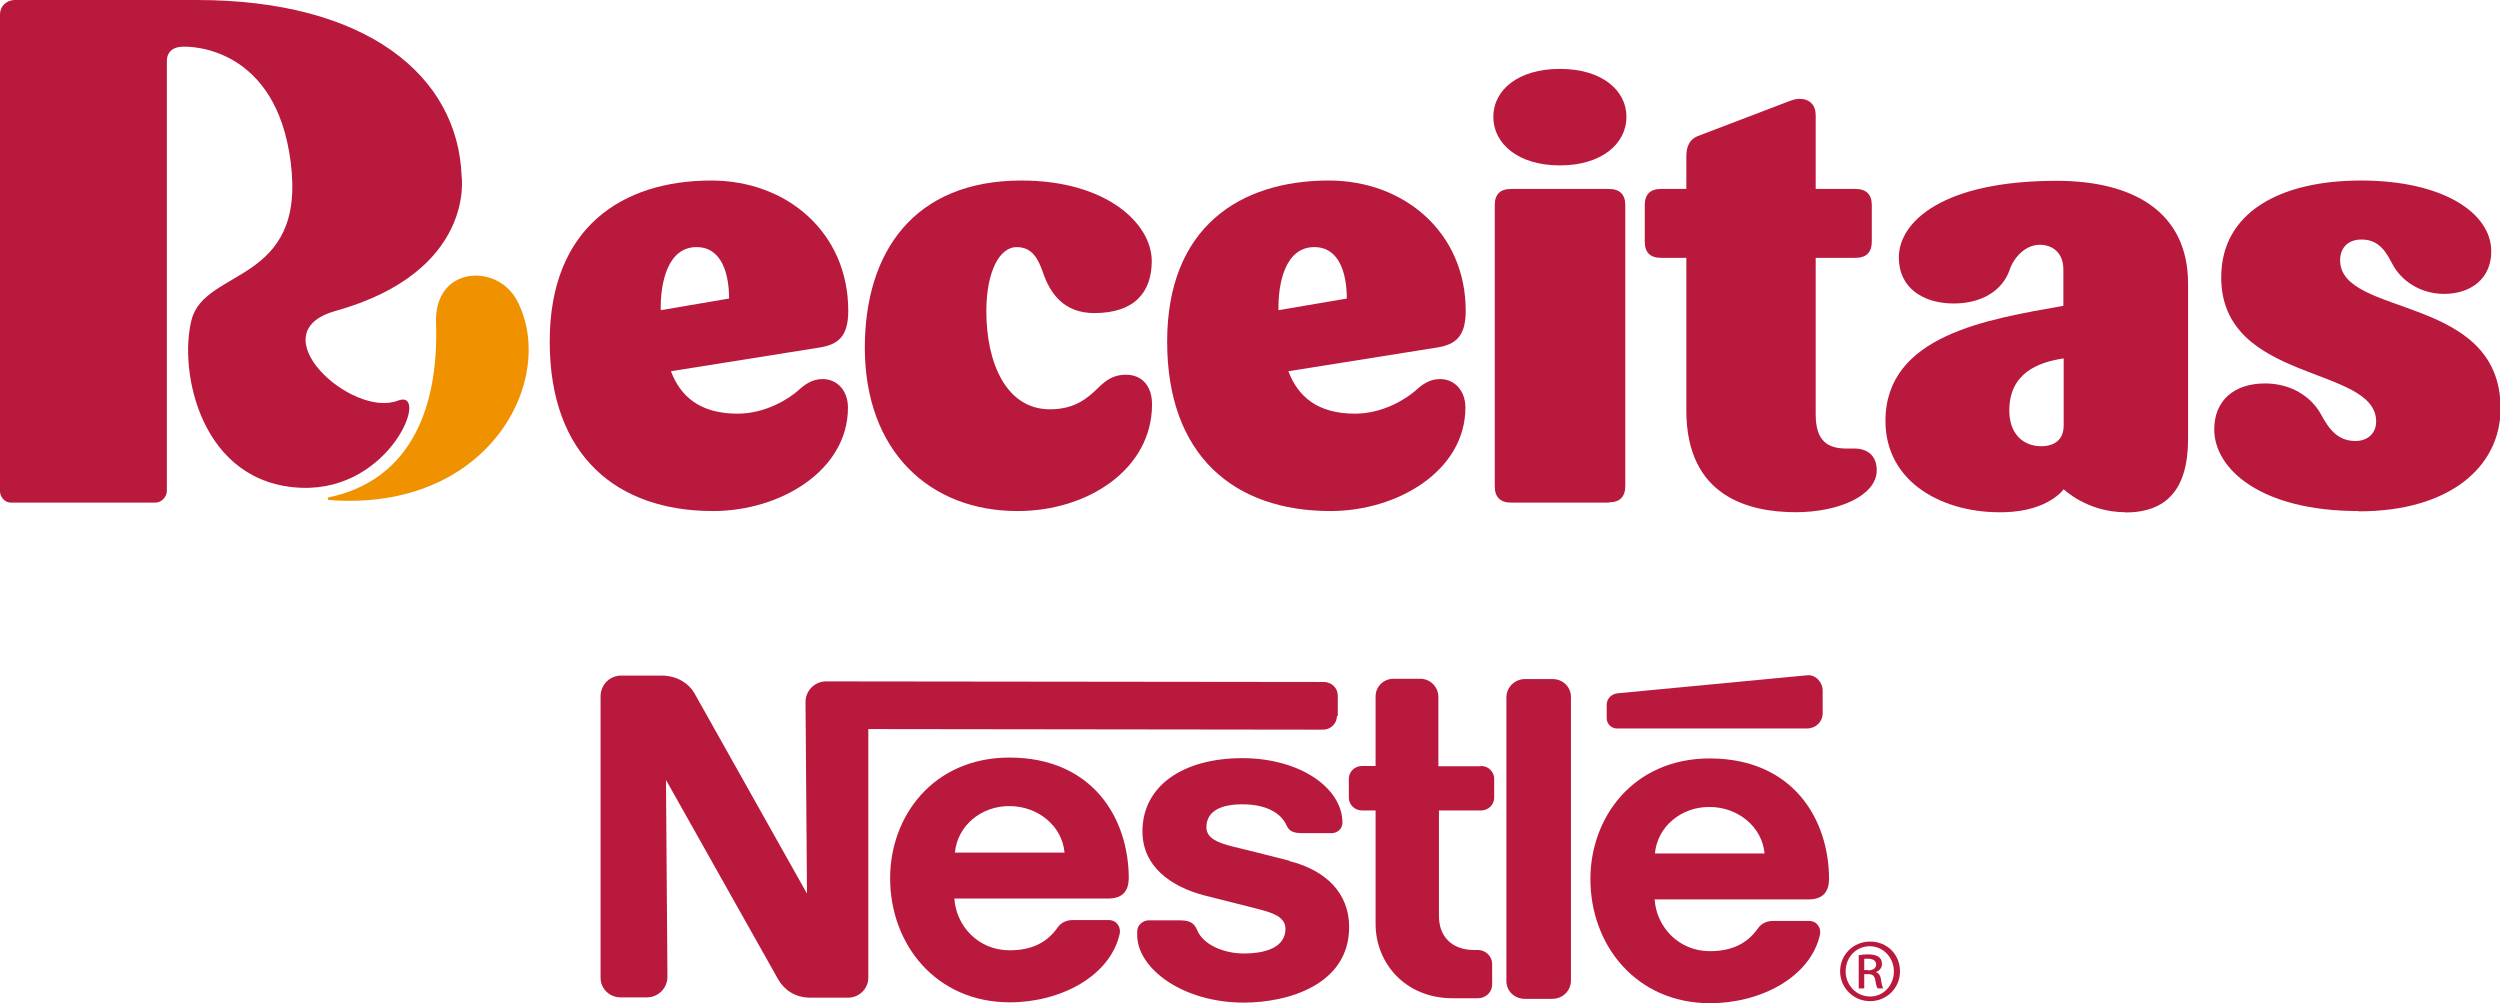
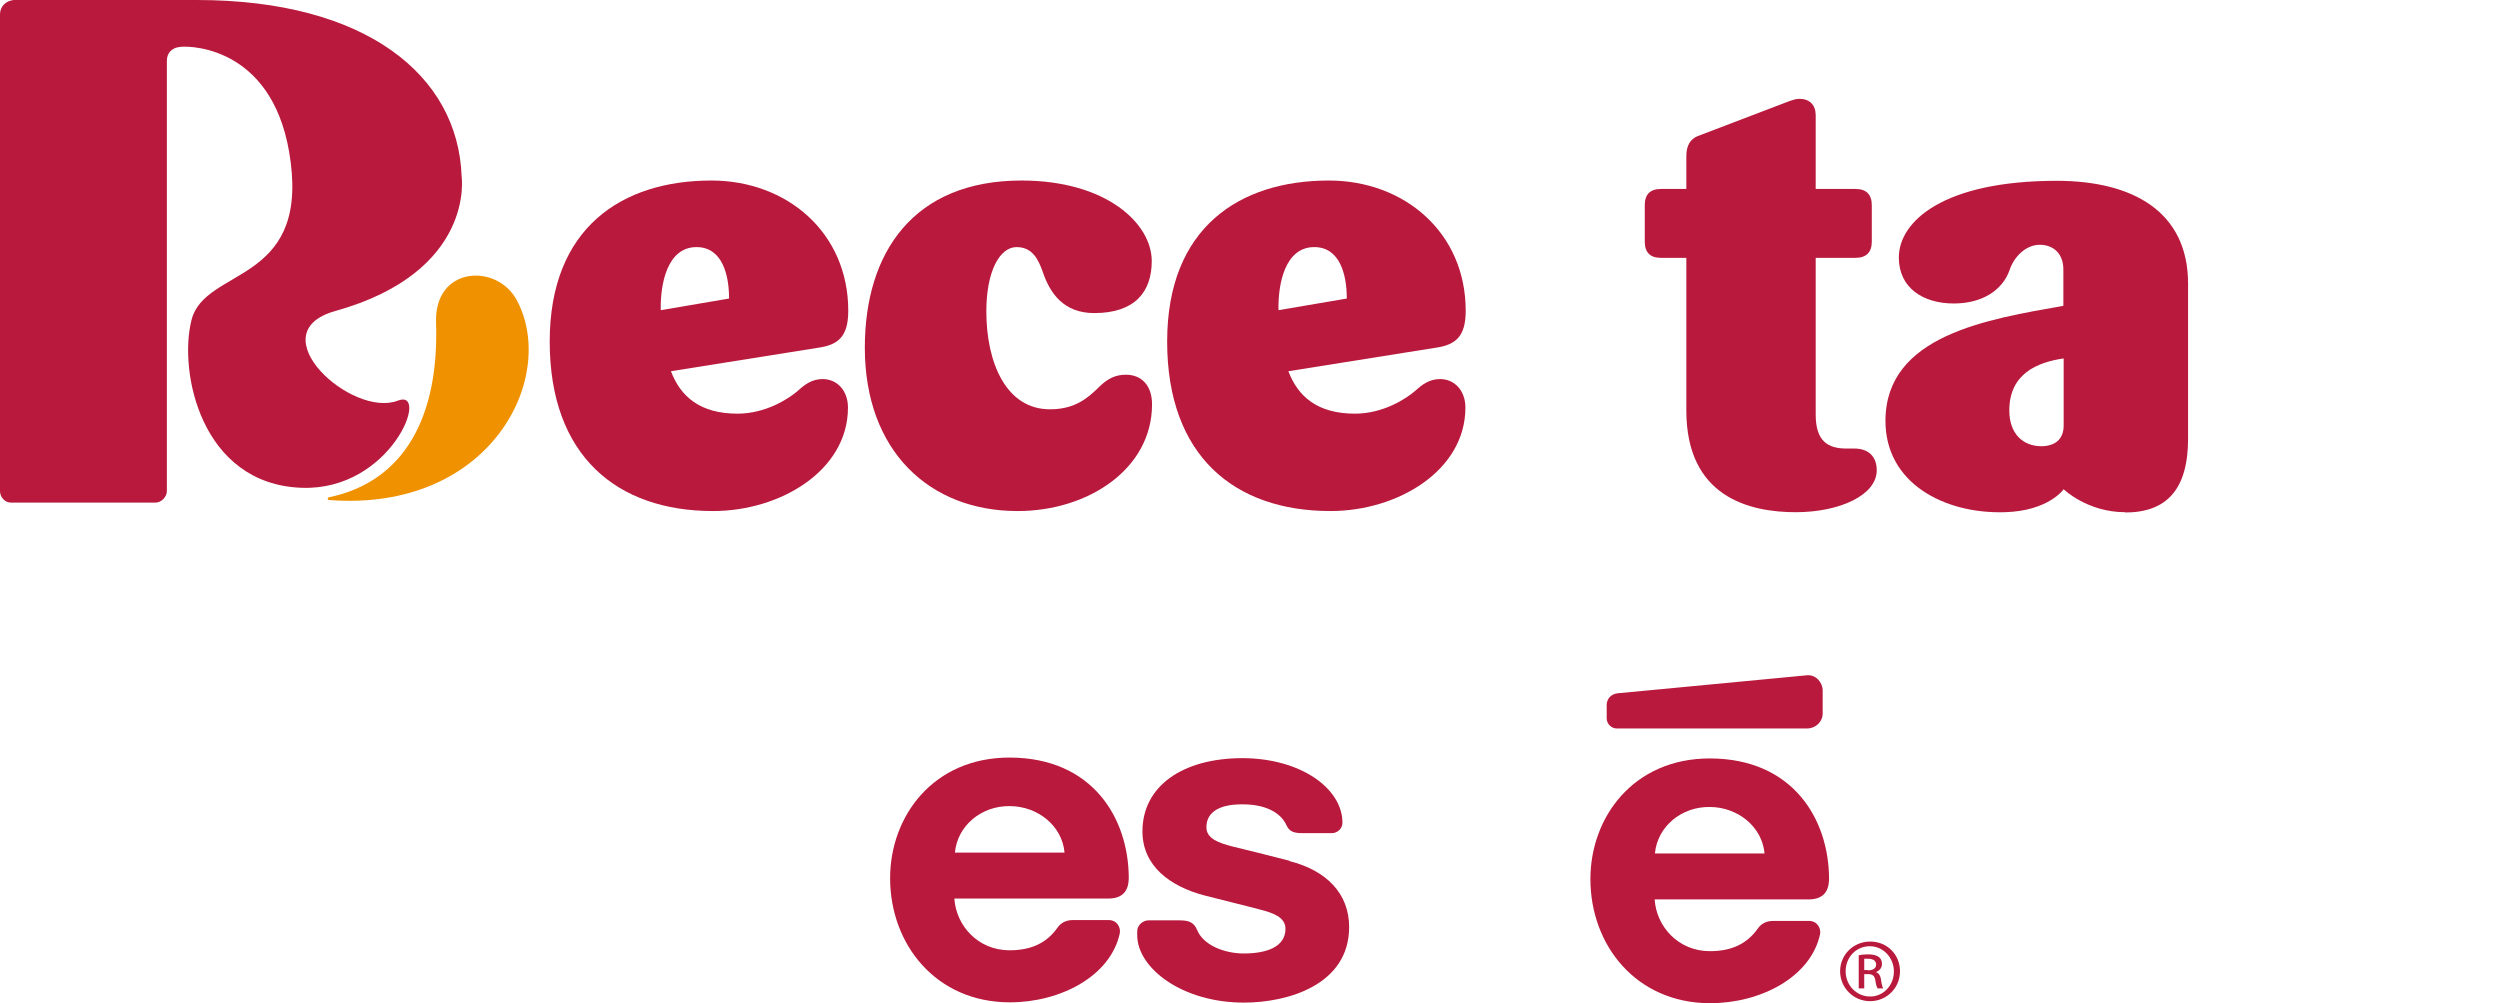
<svg xmlns="http://www.w3.org/2000/svg" id="Layer_1" data-name="Layer 1" viewBox="0 0 86 34.51">
  <path d="M73.11,17.62c-1.31,0-2.12-.79-2.12-.79,0,0-.52.75-2.03.79-2.08.06-4.1-1-4.1-3.14,0-2.96,3.54-3.5,6.12-3.96v-1.25c0-.58-.38-.85-.81-.85-.5,0-.9.44-1.04.87-.25.71-.96,1.15-1.92,1.15-1.06,0-1.89-.54-1.89-1.58,0-1.25,1.54-2.64,5.43-2.64,2.62,0,4.52,1.06,4.52,3.54v5.33c0,1.75-.74,2.54-2.17,2.54ZM70.99,12.33c-.9.13-1.87.52-1.87,1.79,0,.81.48,1.23,1.1,1.23.46,0,.77-.23.77-.71v-2.31Z" fill="#b9193c" />
  <path d="M24.53,17.58c-3.31,0-5.62-1.9-5.62-5.83s2.5-5.54,5.56-5.54c2.6,0,4.71,1.79,4.71,4.48,0,.87-.33,1.17-1.02,1.27l-5.08.81c.33.87,1,1.46,2.29,1.46.98,0,1.77-.52,2.08-.79.23-.21.48-.4.85-.4.5,0,.87.4.87.98,0,2.17-2.33,3.56-4.64,3.56ZM23.96,8.5c-1,0-1.25,1.25-1.23,2.17l2.35-.4c0-.81-.23-1.77-1.12-1.77Z" fill="#b9193c" />
  <path d="M35,17.58c-3.02,0-5.25-2.06-5.25-5.62,0-3.27,1.67-5.75,5.39-5.75,2.92,0,4.48,1.48,4.48,2.77,0,1.06-.58,1.79-1.98,1.79-1.04,0-1.52-.67-1.77-1.42-.15-.42-.35-.85-.9-.85-.58,0-1.04.83-1.04,2.21,0,1.75.67,3.37,2.19,3.37.87,0,1.31-.4,1.67-.75.29-.29.56-.44.94-.44.54,0,.9.37.9,1.02,0,2.23-2.21,3.67-4.62,3.67Z" fill="#b9193c" />
  <path d="M45.77,17.58c-3.31,0-5.62-1.9-5.62-5.83s2.5-5.54,5.56-5.54c2.6,0,4.71,1.79,4.71,4.48,0,.87-.33,1.17-1.02,1.27l-5.08.81c.33.87,1,1.46,2.29,1.46.98,0,1.77-.52,2.08-.79.23-.21.48-.4.85-.4.5,0,.87.4.87.98,0,2.17-2.33,3.56-4.64,3.56ZM45.21,8.5c-1,0-1.25,1.25-1.23,2.17l2.35-.4c0-.81-.23-1.77-1.12-1.77Z" fill="#b9193c" />
-   <path d="M53.66,5.69c-1.44,0-2.29-.75-2.29-1.67s.85-1.65,2.29-1.65,2.29.73,2.29,1.65-.85,1.67-2.29,1.67ZM55.35,17.29h-3.37c-.37,0-.56-.19-.56-.56V7.06c0-.38.19-.56.56-.56h3.37c.37,0,.56.19.56.56v9.66c0,.37-.19.56-.56.56Z" fill="#b9193c" />
  <path d="M61.78,17.62c-1.6,0-3.77-.52-3.77-3.5v-5.25h-.87c-.38,0-.56-.19-.56-.56v-1.25c0-.38.19-.56.56-.56h.87v-1.12c0-.37.13-.58.37-.69l3.17-1.21c.13-.04.21-.08.35-.08.35,0,.56.21.56.56v2.54h1.37c.37,0,.56.19.56.56v1.25c0,.37-.19.56-.56.56h-1.37v5.39c0,.92.42,1.17,1.06,1.17h.27c.48,0,.77.27.77.75,0,.85-1.27,1.44-2.79,1.44Z" fill="#b9193c" />
-   <path d="M81.13,17.58c-3.35,0-4.96-1.44-4.96-2.81,0-.98.67-1.58,1.75-1.58.87,0,1.58.44,1.92,1.06.31.58.62.92,1.19.92.4,0,.71-.25.71-.67,0-1.94-5.33-1.31-5.33-4.96,0-2.23,2.02-3.33,4.81-3.33s4.48,1.1,4.48,2.44c0,.92-.69,1.46-1.62,1.46-.79,0-1.48-.42-1.81-1.08-.27-.54-.56-.79-1.04-.79s-.73.31-.73.71c0,1.98,5.52,1.15,5.52,5.1,0,2.02-1.77,3.54-4.87,3.54Z" fill="#b9193c" />
  <path d="M15.88,6.07s.48,3.28-4.35,4.63c-2.67.75.58,3.7,2.16,3.08,1.12-.43-.23,3.11-3.31,3-3.46-.12-4.25-3.99-3.79-5.78.46-1.79,3.95-1.22,3.41-5.42-.49-3.9-3.34-4.01-3.78-3.97-.35.03-.48.25-.48.48v14.81c0,.18-.18.39-.39.39H.39c-.27,0-.39-.24-.39-.39V.49C0,.22.21.02.48,0c.25-.01,2.25,0,6.29,0C12.6,0,15.76,2.6,15.88,6.07Z" fill="#b9193c" />
  <path d="M11.31,17.11c-.05.01-.05.08,0,.09,5.56.43,7.89-4.21,6.47-6.87-.68-1.28-2.84-1.18-2.78.76.11,3.22-1.07,5.48-3.7,6.02Z" fill="#f09100" />
  <path d="M34.73,26.06c-2.63,0-4.11,2.02-4.11,4.15,0,2.27,1.57,4.27,4.12,4.27,1.74,0,3.46-.9,3.78-2.37.04-.2-.09-.46-.38-.46h-1.24c-.23,0-.41.1-.52.26-.36.51-.88.78-1.65.78-1.09,0-1.84-.85-1.9-1.78h5.29c.49,0,.7-.25.71-.69,0-2.08-1.25-4.15-4.09-4.16ZM32.85,29.32c.09-.92.91-1.6,1.88-1.59.97,0,1.81.68,1.89,1.6h-3.77Z" fill="#b9193c" />
  <path d="M44.36,29.61c-.5-.13-1.7-.43-1.96-.49-.47-.12-.9-.27-.9-.66,0-.59.56-.8,1.26-.79.75,0,1.3.27,1.5.73.1.22.28.26.54.26h1.02c.17,0,.36-.14.36-.36,0-1.17-1.42-2.21-3.43-2.22-2.08,0-3.45.97-3.45,2.52,0,1.19.95,1.89,2.12,2.2.53.14,1.45.36,1.89.48.48.12.91.27.91.67,0,.64-.68.85-1.43.85-.71,0-1.41-.31-1.61-.81-.12-.29-.32-.33-.63-.33h-1.04c-.18,0-.39.15-.39.38v.13c0,1.13,1.54,2.32,3.67,2.32,1.51,0,3.62-.61,3.62-2.6,0-1.15-.78-1.95-2.06-2.27Z" fill="#b9193c" />
-   <path d="M46.02,24.63v-.7c0-.26-.21-.47-.48-.47l-17.12-.02c-.39,0-.7.31-.71.69l.05,6.61s-3.68-6.55-3.87-6.89c-.18-.32-.57-.6-1.11-.61h-1.41c-.39,0-.7.31-.71.69v9.69c-.01.38.3.69.69.69h.9c.39,0,.7-.31.71-.69l-.05-6.79s3.72,6.62,3.87,6.88c.21.35.58.61,1.1.61h1.29c.39,0,.7-.31.7-.69v-8.55s15.64.02,15.64.02c.27,0,.48-.21.48-.47Z" fill="#b9193c" />
  <path d="M55.62,25.06h6.54c.3,0,.54-.23.54-.52v-.78c0-.29-.24-.56-.54-.53,0,0-6.32.6-6.52.62-.24.03-.37.21-.37.4v.46c0,.19.16.35.35.35Z" fill="#b9193c" />
  <path d="M64.51,33.45h0c.13-.05.23-.14.23-.29,0-.11-.04-.19-.11-.24-.07-.05-.18-.09-.36-.09-.14,0-.23.01-.33.03v1.14h.19v-.49h.13c.15,0,.22.05.25.2.02.15.05.25.08.29h.19s-.05-.1-.07-.28c-.02-.17-.09-.26-.19-.28ZM64.26,33.37h-.13v-.39s.07,0,.13,0c.21,0,.28.1.28.2,0,.14-.13.2-.28.2Z" fill="#b9193c" />
-   <path d="M50.92,26.36h-1.44s0-2.39,0-2.39c0-.34-.28-.62-.62-.62h-.92c-.35,0-.62.27-.62.61v2.39s-.47,0-.47,0c-.25,0-.45.2-.45.44v.65c0,.24.2.44.45.44h.47s0,3.9,0,3.9c0,1.35,1.02,2.56,2.65,2.56h.87c.27,0,.49-.21.49-.47v-.71c0-.26-.22-.48-.49-.48h-.13c-.78,0-1.22-.48-1.21-1.19v-3.61s1.45,0,1.45,0c.25,0,.45-.2.45-.44v-.65c0-.24-.2-.44-.45-.44Z" fill="#b9193c" />
  <path d="M64.33,32.39h0c-.57,0-1.03.45-1.03,1.02s.46,1.03,1.03,1.03,1.03-.45,1.03-1.03-.45-1.02-1.02-1.02ZM64.33,34.28c-.46,0-.84-.38-.84-.87s.37-.86.83-.86h0c.46,0,.83.39.83.87s-.37.87-.83.86Z" fill="#b9193c" />
  <path d="M58.82,26.09c-2.63,0-4.11,2.02-4.11,4.15,0,2.27,1.57,4.27,4.12,4.27,1.74,0,3.46-.9,3.78-2.37.04-.2-.09-.46-.38-.46h-1.24c-.23,0-.41.1-.52.26-.36.51-.88.78-1.65.78-1.09,0-1.84-.85-1.9-1.78h5.29c.49,0,.7-.25.71-.69,0-2.08-1.25-4.15-4.09-4.16ZM56.93,29.35c.09-.92.91-1.6,1.88-1.59.97,0,1.81.68,1.89,1.6h-3.77Z" fill="#b9193c" />
-   <path d="M53.41,23.36h-.95c-.35,0-.64.28-.64.63v9.74c-.01.35.27.63.63.63h.95c.36,0,.64-.28.64-.63v-9.74c.01-.35-.27-.63-.63-.63Z" fill="#b9193c" />
</svg>